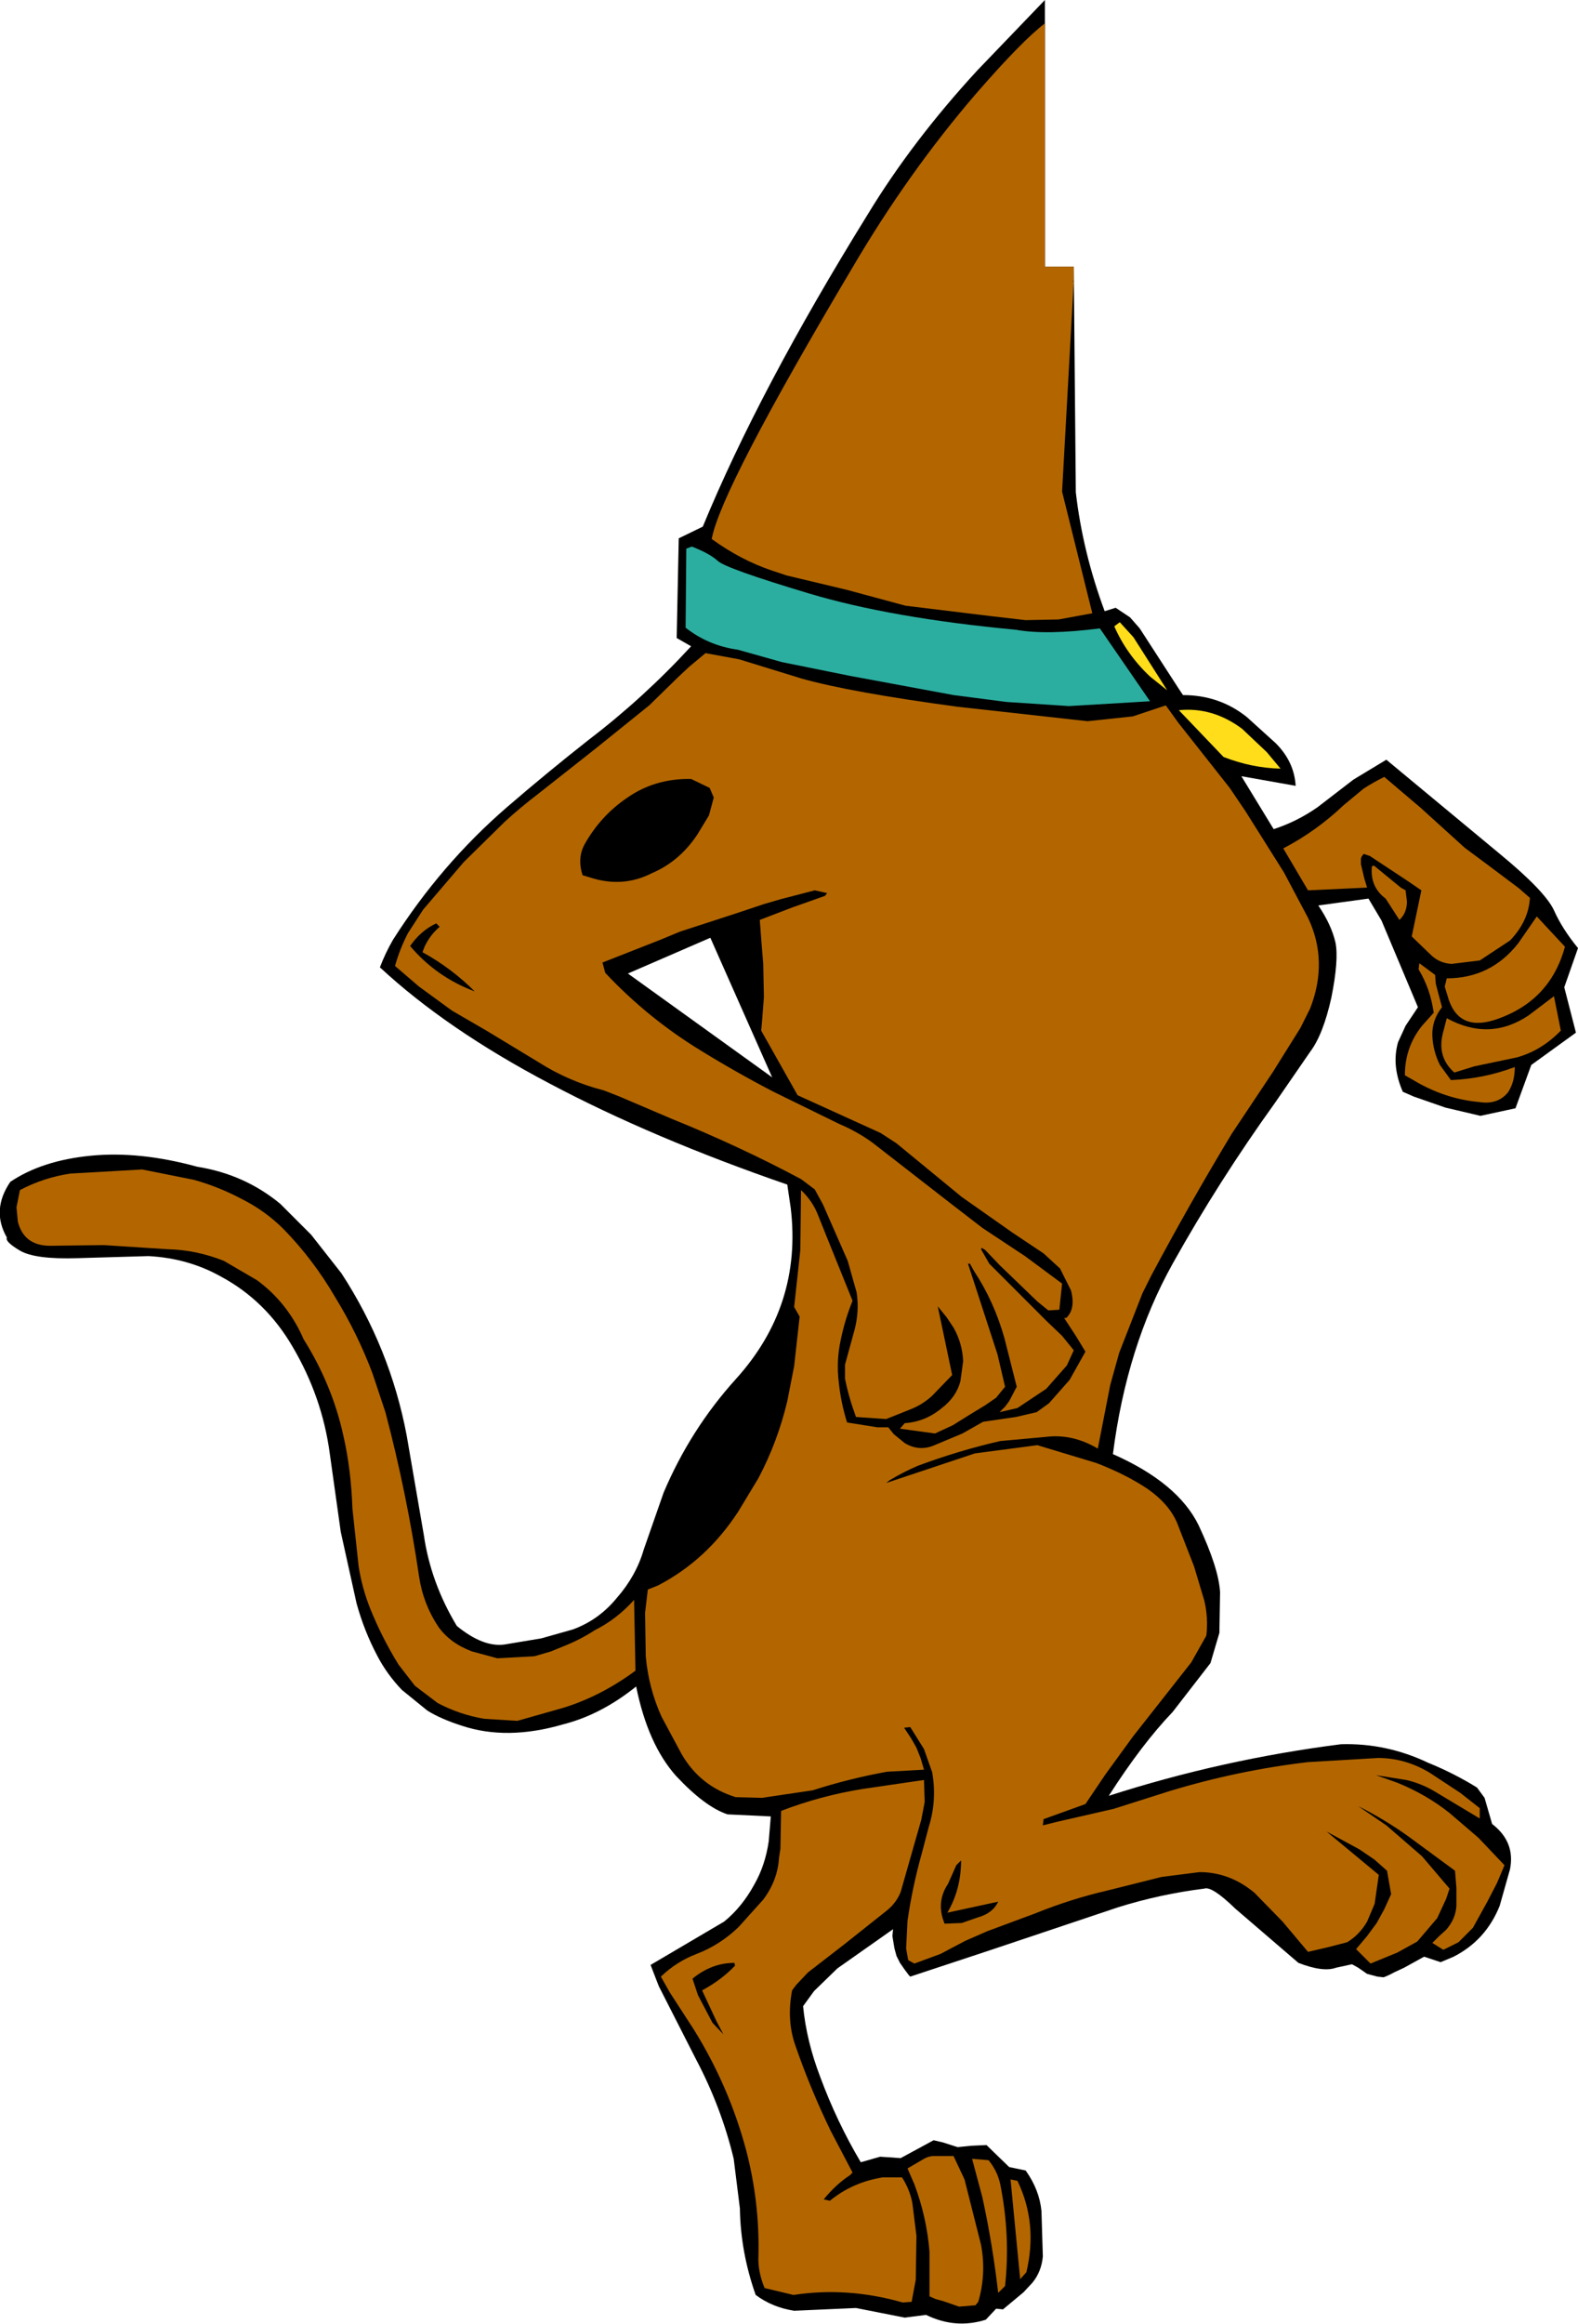
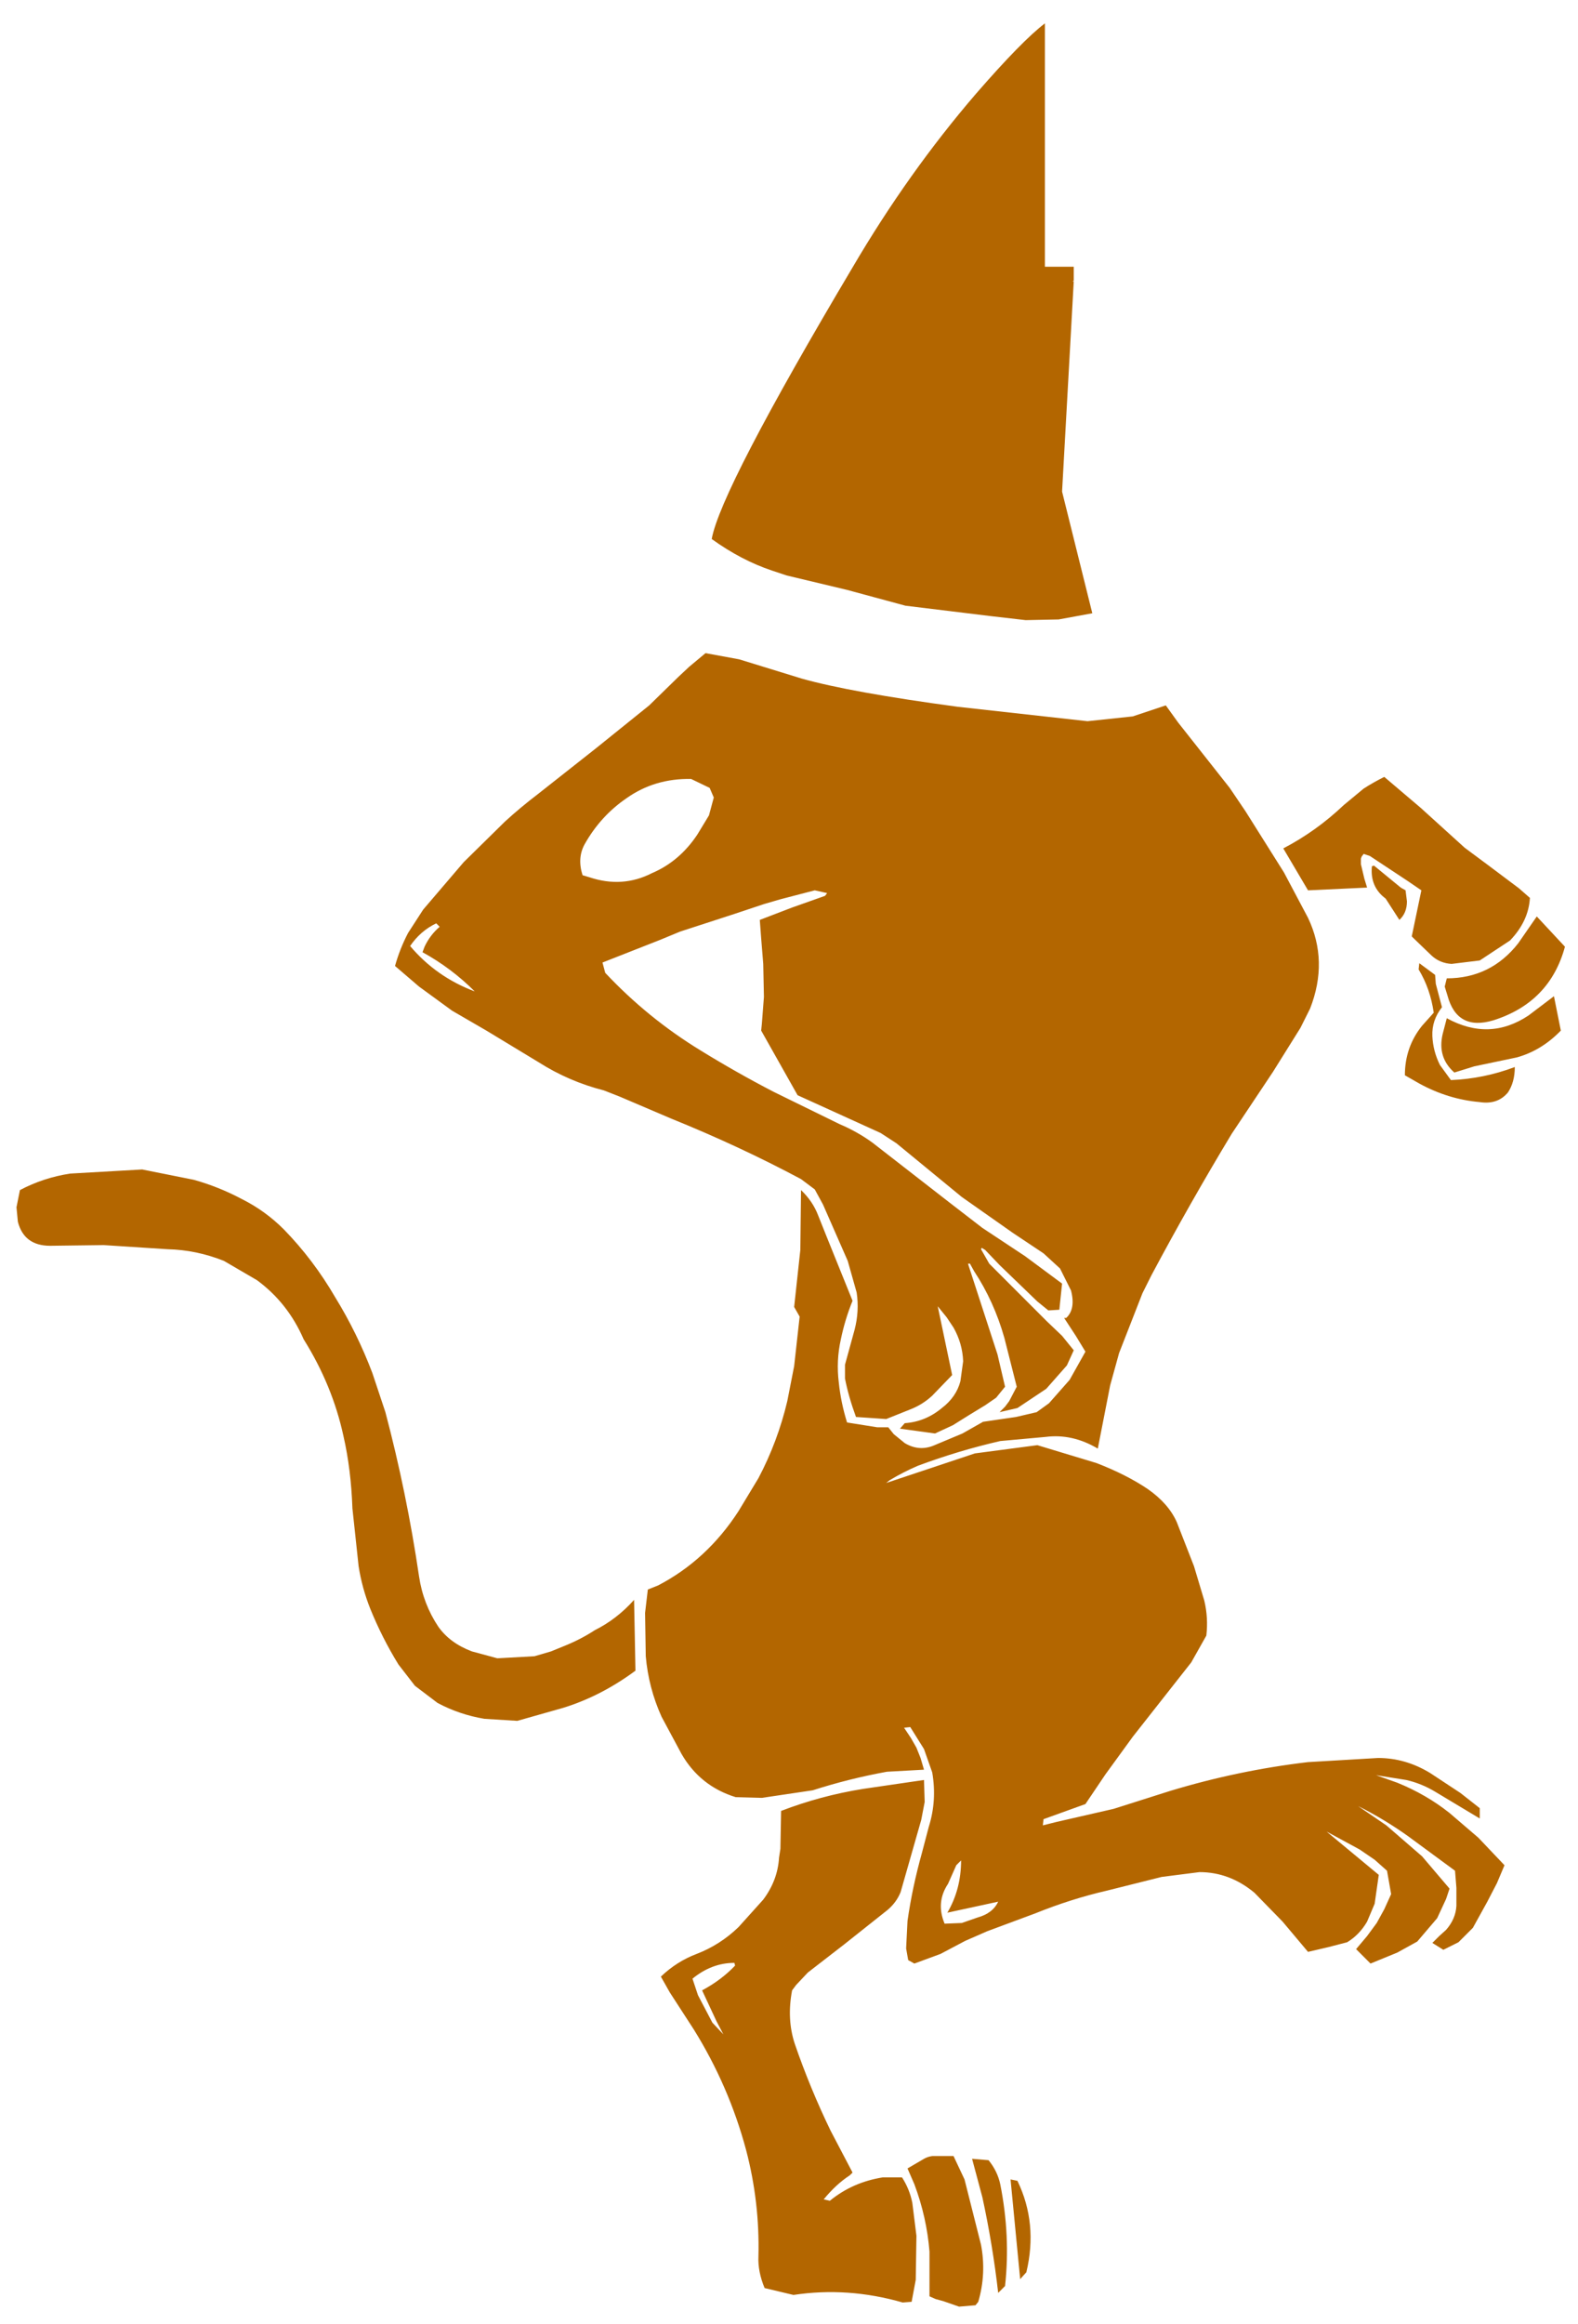
<svg xmlns="http://www.w3.org/2000/svg" height="169.0px" width="114.85px">
  <g transform="matrix(1.0, 0.0, 0.0, 1.0, -185.45, -117.15)">
-     <path d="M237.15 185.35 L231.15 187.95 241.65 195.5 237.15 185.35 M235.75 164.15 L234.7 163.55 234.85 156.3 236.6 155.45 Q240.7 145.5 248.6 132.75 251.85 127.4 256.6 122.25 L261.5 117.15 261.5 136.55 263.6 136.55 263.75 152.95 Q264.25 157.3 265.85 161.6 L266.65 161.35 267.7 162.05 268.4 162.85 271.25 167.25 271.55 167.7 Q274.2 167.7 276.2 169.3 L278.3 171.2 Q279.65 172.55 279.75 174.3 L275.8 173.6 278.15 177.45 Q279.85 176.9 281.35 175.85 L283.95 173.85 286.35 172.4 294.55 179.2 Q297.9 181.95 298.55 183.35 299.15 184.7 300.3 186.1 L299.3 188.95 300.15 192.25 296.9 194.6 295.75 197.75 293.2 198.3 290.65 197.7 288.35 196.9 287.55 196.55 Q287.15 195.65 287.05 194.75 286.95 193.85 287.2 192.95 L287.75 191.75 288.65 190.4 286.0 184.1 285.05 182.5 281.4 183.0 Q282.35 184.4 282.65 185.7 282.9 186.95 282.35 189.7 281.75 192.4 280.8 193.65 L278.25 197.35 Q274.15 203.05 270.8 209.05 267.45 215.05 266.45 222.9 271.2 225.0 272.7 228.1 274.15 231.2 274.25 232.95 L274.2 235.9 273.55 238.1 270.8 241.65 Q268.55 244.0 266.15 247.75 274.4 245.1 283.05 244.0 286.35 243.9 289.4 245.35 291.25 246.1 292.95 247.15 L293.5 247.9 294.05 249.8 Q295.75 251.1 295.35 253.1 L294.6 255.75 Q293.6 258.25 291.25 259.45 L290.3 259.85 289.1 259.45 287.65 260.25 286.9 260.6 Q286.55 260.8 286.15 260.95 L285.7 260.9 284.95 260.7 284.3 260.25 283.85 260.0 282.7 260.25 Q281.75 260.6 279.95 259.9 L275.35 255.95 Q273.65 254.3 273.1 254.5 269.9 254.9 266.85 255.85 L257.45 259.0 251.7 260.9 251.6 260.8 251.3 260.4 250.95 259.9 250.7 259.4 250.55 258.85 250.4 257.95 250.45 257.45 246.4 260.3 244.7 261.95 243.9 263.05 Q244.15 265.6 245.15 268.2 246.35 271.45 248.1 274.4 L249.5 274.0 249.55 274.0 251.0 274.1 253.4 272.8 254.05 272.95 255.15 273.3 256.15 273.2 257.25 273.15 258.9 274.75 260.1 275.0 Q261.1 276.4 261.25 277.95 L261.35 281.25 Q261.25 282.35 260.6 283.15 L259.95 283.85 258.45 285.1 257.95 285.05 257.2 285.85 Q255.0 286.55 252.85 285.5 L251.3 285.7 247.75 285.0 243.25 285.2 Q241.65 284.95 240.45 284.05 239.35 280.95 239.3 277.75 L238.85 274.15 Q237.95 270.4 236.1 266.9 L233.4 261.6 232.8 260.05 238.15 256.9 Q239.45 255.85 240.35 254.2 241.15 252.8 241.4 251.05 L241.55 249.25 238.4 249.1 Q236.75 248.55 234.65 246.3 232.6 244.0 231.75 239.8 229.2 241.85 226.45 242.55 222.35 243.75 219.05 242.65 217.5 242.15 216.55 241.55 L214.7 240.05 Q213.6 238.9 212.9 237.55 211.95 235.75 211.4 233.75 L210.25 228.55 209.45 222.85 Q208.9 218.75 206.75 215.1 204.8 211.75 201.55 210.0 199.15 208.65 196.25 208.5 L191.1 208.65 Q188.0 208.75 186.9 208.1 185.8 207.45 185.95 207.15 184.8 205.15 186.2 203.1 188.5 201.55 192.05 201.2 195.6 200.85 199.8 202.0 203.25 202.55 205.85 204.7 L208.1 206.95 210.3 209.75 Q213.85 215.2 215.05 221.55 L216.3 228.8 Q216.8 232.25 218.7 235.4 220.6 236.95 222.15 236.75 L224.85 236.3 227.15 235.65 Q229.05 234.95 230.35 233.35 231.75 231.75 232.3 229.85 L233.75 225.7 Q235.7 221.1 239.0 217.45 243.85 212.1 243.0 205.0 L242.75 203.3 Q232.9 199.9 225.45 195.95 217.95 192.0 213.1 187.5 213.5 186.45 214.05 185.5 217.55 180.0 222.35 175.85 225.25 173.35 228.3 170.95 232.3 167.9 235.75 164.15" fill="#000000" fill-rule="evenodd" stroke="none" />
-     <path d="M217.45 184.55 Q216.75 185.15 216.35 186.0 L216.2 186.4 Q218.3 187.55 220.0 189.25 217.2 188.2 215.3 185.95 216.05 184.85 217.2 184.3 L217.45 184.55 M255.4 252.45 Q255.4 254.55 254.4 256.25 L258.1 255.45 Q257.7 256.3 256.6 256.6 L255.45 257.0 254.2 257.05 Q253.55 255.5 254.45 254.15 L255.05 252.8 255.4 252.45 M238.95 260.1 Q237.95 261.15 236.55 261.9 L237.6 264.15 238.1 265.1 237.3 264.25 236.25 262.25 235.85 261.05 Q237.25 259.9 238.9 259.9 L238.95 260.1" fill="#000000" fill-rule="evenodd" stroke="none" />
    <path d="M237.25 156.35 Q237.9 152.75 247.5 136.6 251.55 129.7 256.5 123.95 259.85 120.1 261.5 118.85 L261.5 136.55 263.6 136.55 263.6 137.55 263.5 137.65 263.6 137.6 262.75 152.9 264.95 161.75 262.5 162.2 260.1 162.25 257.5 161.95 251.35 161.2 247.1 160.05 242.7 159.0 241.65 158.65 Q239.4 157.9 237.25 156.35 M228.85 171.55 L232.7 168.45 234.8 166.4 235.6 165.65 236.8 164.65 239.25 165.1 243.8 166.5 Q247.35 167.5 255.15 168.55 L264.6 169.6 267.9 169.25 270.3 168.45 271.2 169.7 274.95 174.45 276.1 176.15 278.9 180.6 280.65 183.9 Q282.15 187.05 280.8 190.5 L280.1 191.9 278.1 195.1 275.1 199.6 Q272.05 204.65 269.25 209.9 L268.6 211.2 266.9 215.55 266.25 217.9 265.35 222.5 Q263.5 221.4 261.55 221.65 L258.25 221.95 Q255.2 222.65 252.25 223.75 251.2 224.2 250.2 224.8 L249.95 225.0 256.4 222.85 260.95 222.25 265.25 223.55 Q267.45 224.4 269.0 225.45 270.5 226.5 271.1 227.85 L272.35 231.05 273.1 233.55 Q273.4 234.8 273.25 236.1 L272.15 238.05 267.9 243.45 265.9 246.2 264.45 248.35 261.4 249.45 261.35 249.9 262.35 249.65 266.5 248.7 270.6 247.4 Q275.55 245.9 280.65 245.3 L285.75 245.0 Q287.75 245.0 289.55 246.1 L291.75 247.55 293.15 248.65 293.15 249.4 290.65 247.9 289.9 247.45 Q288.9 246.85 287.8 246.6 L285.6 246.25 287.15 246.8 Q289.25 247.65 290.95 249.0 L293.05 250.8 294.95 252.8 294.4 254.1 293.7 255.45 292.65 257.35 291.6 258.4 290.5 258.95 289.7 258.45 290.2 257.95 290.7 257.5 Q291.4 256.7 291.45 255.75 L291.45 254.45 291.35 253.2 287.95 250.7 Q286.2 249.45 284.3 248.5 L286.35 249.9 288.95 252.15 290.95 254.5 290.7 255.25 290.05 256.65 288.6 258.35 287.15 259.15 285.2 259.95 284.15 258.9 284.95 257.95 285.65 257.0 286.2 256.0 286.7 254.9 286.4 253.2 285.5 252.4 284.4 251.65 282.0 250.35 285.8 253.5 285.5 255.6 284.95 256.9 Q284.4 257.85 283.5 258.4 L282.15 258.75 280.65 259.1 278.8 256.9 276.75 254.8 Q274.95 253.3 272.75 253.3 L270.0 253.65 266.0 254.65 Q263.4 255.25 260.8 256.3 L257.3 257.6 255.7 258.3 253.9 259.25 252.0 259.95 251.55 259.7 251.4 258.85 251.5 256.85 Q251.85 254.4 252.55 251.9 L253.05 250.0 Q253.65 248.1 253.3 246.05 L252.7 244.35 251.7 242.75 251.25 242.8 251.75 243.55 252.15 244.25 252.45 245.0 252.7 245.85 250.0 246.0 Q247.25 246.5 244.6 247.35 L240.9 247.9 239.0 247.85 Q236.4 247.05 235.05 244.7 L233.6 242.0 Q232.65 239.9 232.45 237.6 L232.4 234.45 232.6 232.75 233.35 232.45 Q236.9 230.6 239.2 227.05 L240.65 224.65 Q242.05 222.0 242.75 219.05 L243.25 216.5 243.65 212.9 243.25 212.2 243.7 208.05 243.75 203.7 Q244.6 204.5 245.0 205.55 L245.6 207.05 247.5 211.75 Q246.95 213.1 246.65 214.55 246.3 216.1 246.5 217.7 246.65 219.15 247.1 220.6 L249.3 220.95 250.1 220.95 250.5 221.45 251.3 222.1 Q252.3 222.7 253.35 222.3 L255.5 221.4 257.0 220.55 259.4 220.2 260.9 219.85 261.8 219.2 263.3 217.5 264.45 215.45 263.75 214.3 262.9 213.0 263.05 213.0 Q263.75 212.35 263.4 211.0 L262.6 209.4 261.4 208.3 259.15 206.8 255.45 204.2 250.7 200.3 249.55 199.55 243.5 196.8 240.85 192.1 240.9 191.6 241.05 189.65 241.0 187.25 240.85 185.4 240.75 184.05 243.1 183.15 245.5 182.3 245.65 182.1 244.75 181.9 242.25 182.55 241.05 182.9 238.95 183.6 234.95 184.9 233.5 185.5 229.3 187.15 229.5 187.9 Q232.6 191.2 236.45 193.55 239.05 195.15 241.75 196.55 L246.55 198.9 Q247.85 199.45 248.95 200.25 L254.55 204.6 256.95 206.45 260.05 208.5 262.75 210.5 262.55 212.4 261.75 212.45 260.95 211.8 258.2 209.15 257.15 208.05 256.9 207.9 256.85 208.0 257.45 209.05 261.65 213.25 262.75 214.3 263.6 215.35 263.1 216.45 261.6 218.15 259.5 219.55 258.2 219.85 258.6 219.45 258.9 219.05 259.45 218.0 258.55 214.45 Q257.8 211.8 256.35 209.6 L256.1 209.15 256.05 209.05 255.9 209.05 258.05 215.65 258.6 218.0 257.95 218.8 257.15 219.35 256.0 220.05 254.8 220.8 253.5 221.4 250.95 221.05 251.3 220.65 Q252.8 220.55 254.0 219.55 255.05 218.75 255.35 217.6 L255.55 216.15 Q255.5 214.85 254.85 213.7 L254.35 212.95 253.7 212.15 254.75 217.15 253.3 218.65 Q252.6 219.3 251.7 219.65 L249.95 220.35 247.75 220.2 Q247.2 218.7 246.95 217.4 L246.95 216.4 247.65 213.85 Q248.0 212.5 247.8 211.15 L247.15 208.85 245.35 204.75 244.75 203.65 243.75 202.9 Q239.25 200.5 234.3 198.5 L230.55 196.9 229.4 196.45 Q226.85 195.8 224.65 194.4 L220.85 192.1 218.35 190.65 215.95 188.9 214.2 187.4 Q214.55 186.15 215.15 185.0 L216.25 183.3 219.2 179.85 222.2 176.9 Q223.35 175.85 224.6 174.9 L228.85 171.55 M217.45 184.55 L217.2 184.3 Q216.05 184.85 215.3 185.95 217.2 188.2 220.0 189.25 218.3 187.55 216.2 186.4 L216.35 186.0 Q216.75 185.15 217.45 184.55 M237.1 174.45 L235.75 173.8 Q233.1 173.75 231.05 175.2 229.15 176.5 228.0 178.55 227.45 179.55 227.85 180.8 L228.35 180.95 Q230.75 181.75 232.9 180.65 234.9 179.8 236.2 177.85 L237.05 176.45 237.4 175.15 237.1 174.45 M283.25 175.7 L284.7 174.5 Q285.4 174.05 286.2 173.65 L288.85 175.9 292.05 178.8 293.8 180.1 296.0 181.75 296.8 182.45 Q296.7 184.15 295.35 185.55 L293.15 187.0 291.1 187.25 Q290.25 187.2 289.65 186.65 L288.35 185.4 288.2 185.25 288.9 181.9 287.95 181.25 285.15 179.4 284.7 179.25 284.55 179.45 284.5 179.6 284.5 180.0 284.75 181.05 284.95 181.7 280.65 181.9 278.85 178.85 Q281.25 177.6 283.25 175.7 M287.75 181.9 L287.85 182.7 Q287.85 183.55 287.3 184.05 L286.3 182.5 Q285.15 181.65 285.3 180.15 L285.45 180.1 287.4 181.7 287.75 181.9 M289.95 188.7 L290.4 190.4 Q289.65 191.35 289.7 192.5 289.75 193.6 290.25 194.6 L291.05 195.7 Q293.45 195.6 295.7 194.75 295.7 195.85 295.2 196.6 294.45 197.5 293.15 197.3 290.85 197.1 288.75 195.95 L287.7 195.35 Q287.7 193.3 288.95 191.75 L289.8 190.8 Q289.55 189.05 288.7 187.65 L288.75 187.2 289.9 188.05 289.95 188.7 M290.6 188.9 L290.75 188.3 Q293.95 188.3 295.95 185.75 L297.3 183.8 299.35 186.0 Q298.25 190.05 294.15 191.35 291.5 192.15 290.8 189.55 L290.6 188.9 M290.45 192.35 L290.75 191.2 Q293.85 192.9 296.7 191.0 L298.55 189.6 299.05 192.1 Q297.65 193.55 295.85 194.05 L292.75 194.7 291.3 195.15 Q290.05 194.05 290.45 192.35 M252.7 246.6 L252.75 248.2 252.5 249.5 251.0 254.75 Q250.7 255.5 250.05 256.05 L246.9 258.55 244.25 260.6 243.4 261.5 243.1 261.9 Q242.7 264.0 243.3 265.8 244.4 269.0 245.9 272.1 L247.5 275.15 247.3 275.35 Q246.3 276.0 245.4 277.1 L245.85 277.2 Q247.5 275.85 249.7 275.5 L251.1 275.5 Q251.65 276.35 251.85 277.35 L252.15 279.75 252.1 282.95 251.8 284.55 251.15 284.6 Q247.15 283.45 243.2 284.05 L241.1 283.55 Q240.6 282.35 240.65 281.25 240.75 277.3 239.75 273.5 238.5 268.85 235.95 264.75 L234.2 262.05 233.55 260.9 Q234.7 259.8 236.15 259.25 237.85 258.6 239.2 257.3 L241.0 255.3 Q242.05 253.9 242.15 252.25 L242.25 251.6 242.3 248.85 Q245.15 247.75 248.25 247.25 L252.7 246.6 M255.4 252.45 L255.05 252.8 254.45 254.15 Q253.55 255.5 254.2 257.05 L255.45 257.0 256.6 256.6 Q257.7 256.3 258.1 255.45 L254.4 256.25 Q255.4 254.55 255.4 252.45 M259.5 275.75 Q261.0 278.85 260.15 282.4 L259.7 282.9 259.0 275.65 259.5 275.75 M257.4 274.25 Q258.05 275.05 258.25 276.0 259.0 279.75 258.6 283.4 L258.1 283.9 Q257.7 280.4 256.95 276.95 L256.2 274.15 257.4 274.25 M254.85 273.95 L255.65 275.65 256.85 280.4 Q257.25 282.5 256.65 284.55 L256.45 284.8 255.25 284.9 254.1 284.5 253.55 284.35 253.1 284.15 253.1 280.9 Q252.9 278.4 252.0 276.0 L251.5 274.85 252.7 274.15 Q252.95 274.0 253.3 273.95 L254.0 273.95 254.85 273.95 M204.15 210.25 L201.75 208.85 Q199.75 208.05 197.65 208.0 L193.0 207.7 189.1 207.75 Q187.2 207.75 186.75 206.0 L186.65 204.95 186.9 203.7 Q188.6 202.8 190.55 202.5 L195.8 202.2 199.55 202.95 Q201.35 203.45 203.05 204.35 204.75 205.2 206.1 206.55 208.25 208.75 209.85 211.5 211.45 214.1 212.55 217.0 L213.5 219.85 Q215.05 225.7 215.95 231.8 216.25 233.8 217.35 235.45 218.2 236.65 219.8 237.25 L221.65 237.75 224.35 237.6 225.55 237.25 226.65 236.8 Q227.75 236.35 228.75 235.7 230.35 234.9 231.6 233.5 L231.7 238.65 Q229.2 240.5 226.45 241.35 L223.1 242.3 220.7 242.15 Q218.9 241.85 217.3 241.0 L215.65 239.75 214.45 238.2 Q213.25 236.25 212.4 234.15 211.8 232.65 211.55 231.05 L211.1 226.85 Q211.0 224.0 210.45 221.6 209.65 217.9 207.55 214.55 206.4 211.9 204.15 210.25 M238.95 260.1 L238.9 259.9 Q237.25 259.9 235.85 261.05 L236.25 262.25 237.3 264.25 238.1 265.1 237.6 264.15 236.55 261.9 Q237.95 261.15 238.95 260.1" fill="#b36600" fill-rule="evenodd" stroke="none" />
-     <path d="M237.7 157.95 Q238.3 158.5 244.3 160.3 250.3 162.1 259.4 162.95 261.6 163.35 265.5 162.85 L269.15 168.15 263.25 168.5 258.7 168.2 254.85 167.7 247.3 166.3 242.35 165.3 239.15 164.4 Q237.0 164.1 235.35 162.8 L235.4 157.05 235.8 156.9 Q237.1 157.4 237.7 157.95" fill="#2baea0" fill-rule="evenodd" stroke="none" />
-     <path d="M266.95 162.4 L267.95 163.5 270.4 167.35 269.15 166.35 Q267.45 164.75 266.55 162.7 L266.95 162.4 M277.65 171.85 L278.65 173.05 Q276.55 173.0 274.5 172.2 L271.25 168.8 Q273.7 168.55 275.85 170.15 L277.65 171.85" fill="#ffdd1a" fill-rule="evenodd" stroke="none" />
  </g>
</svg>